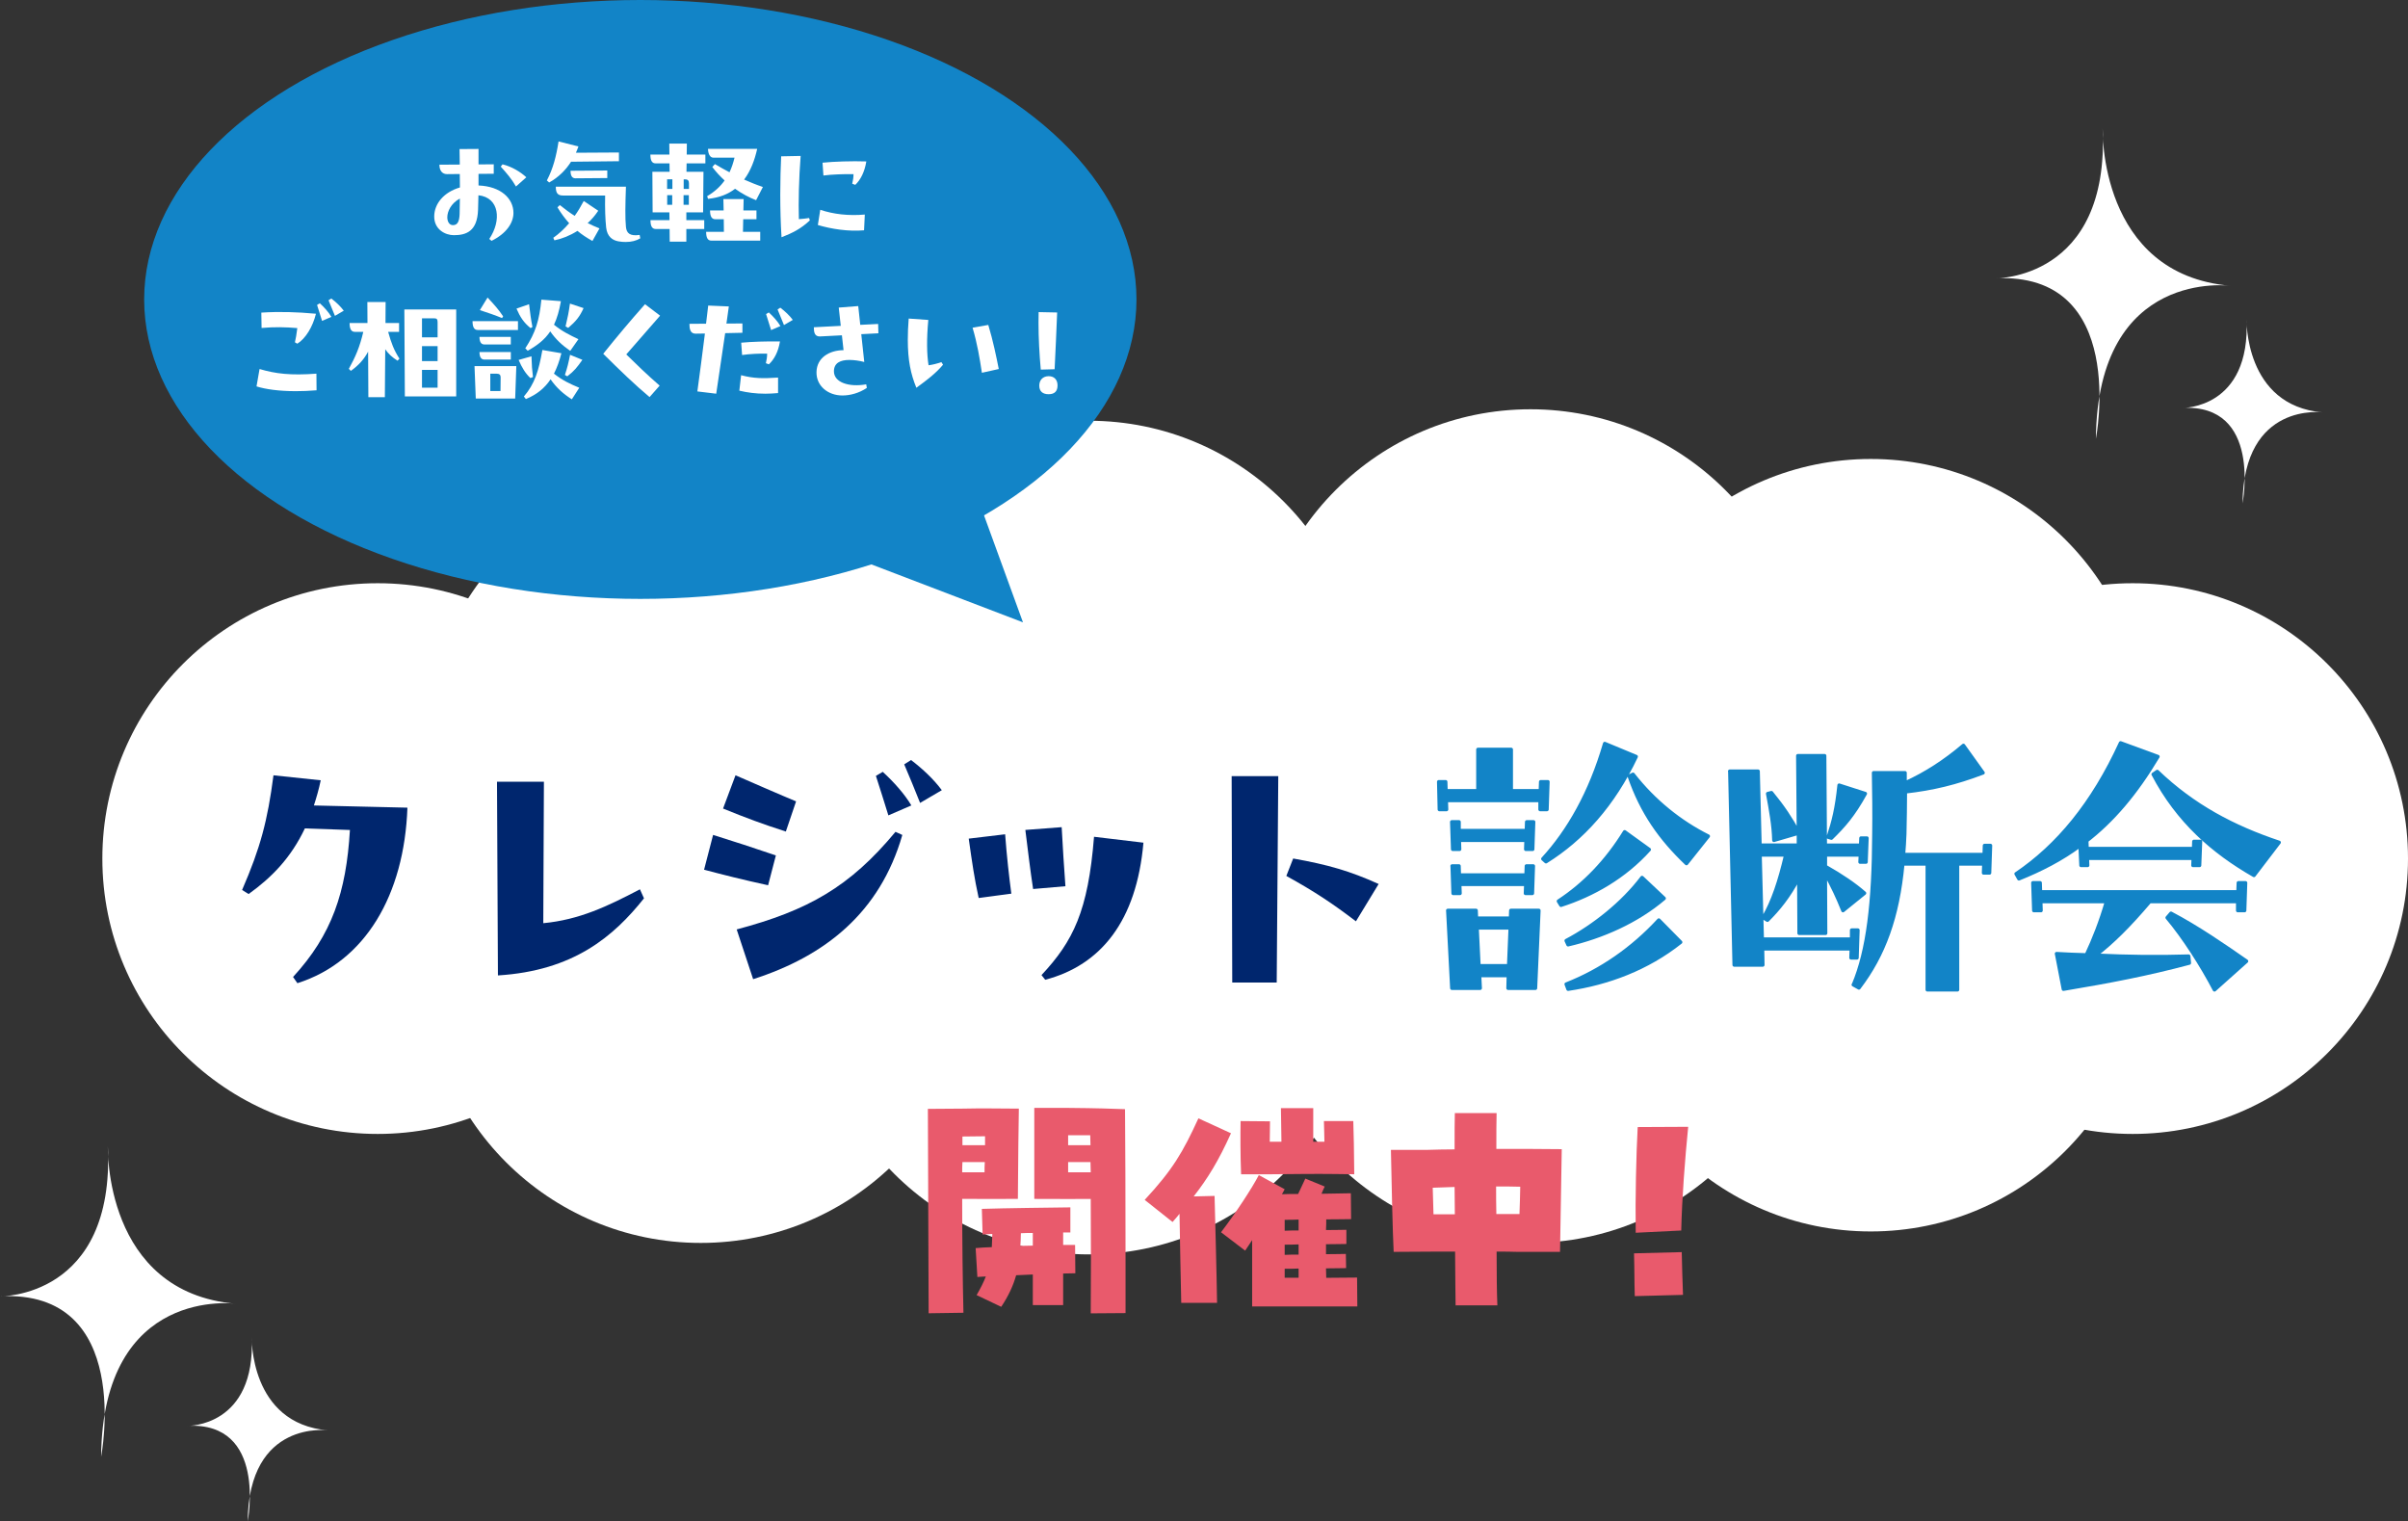
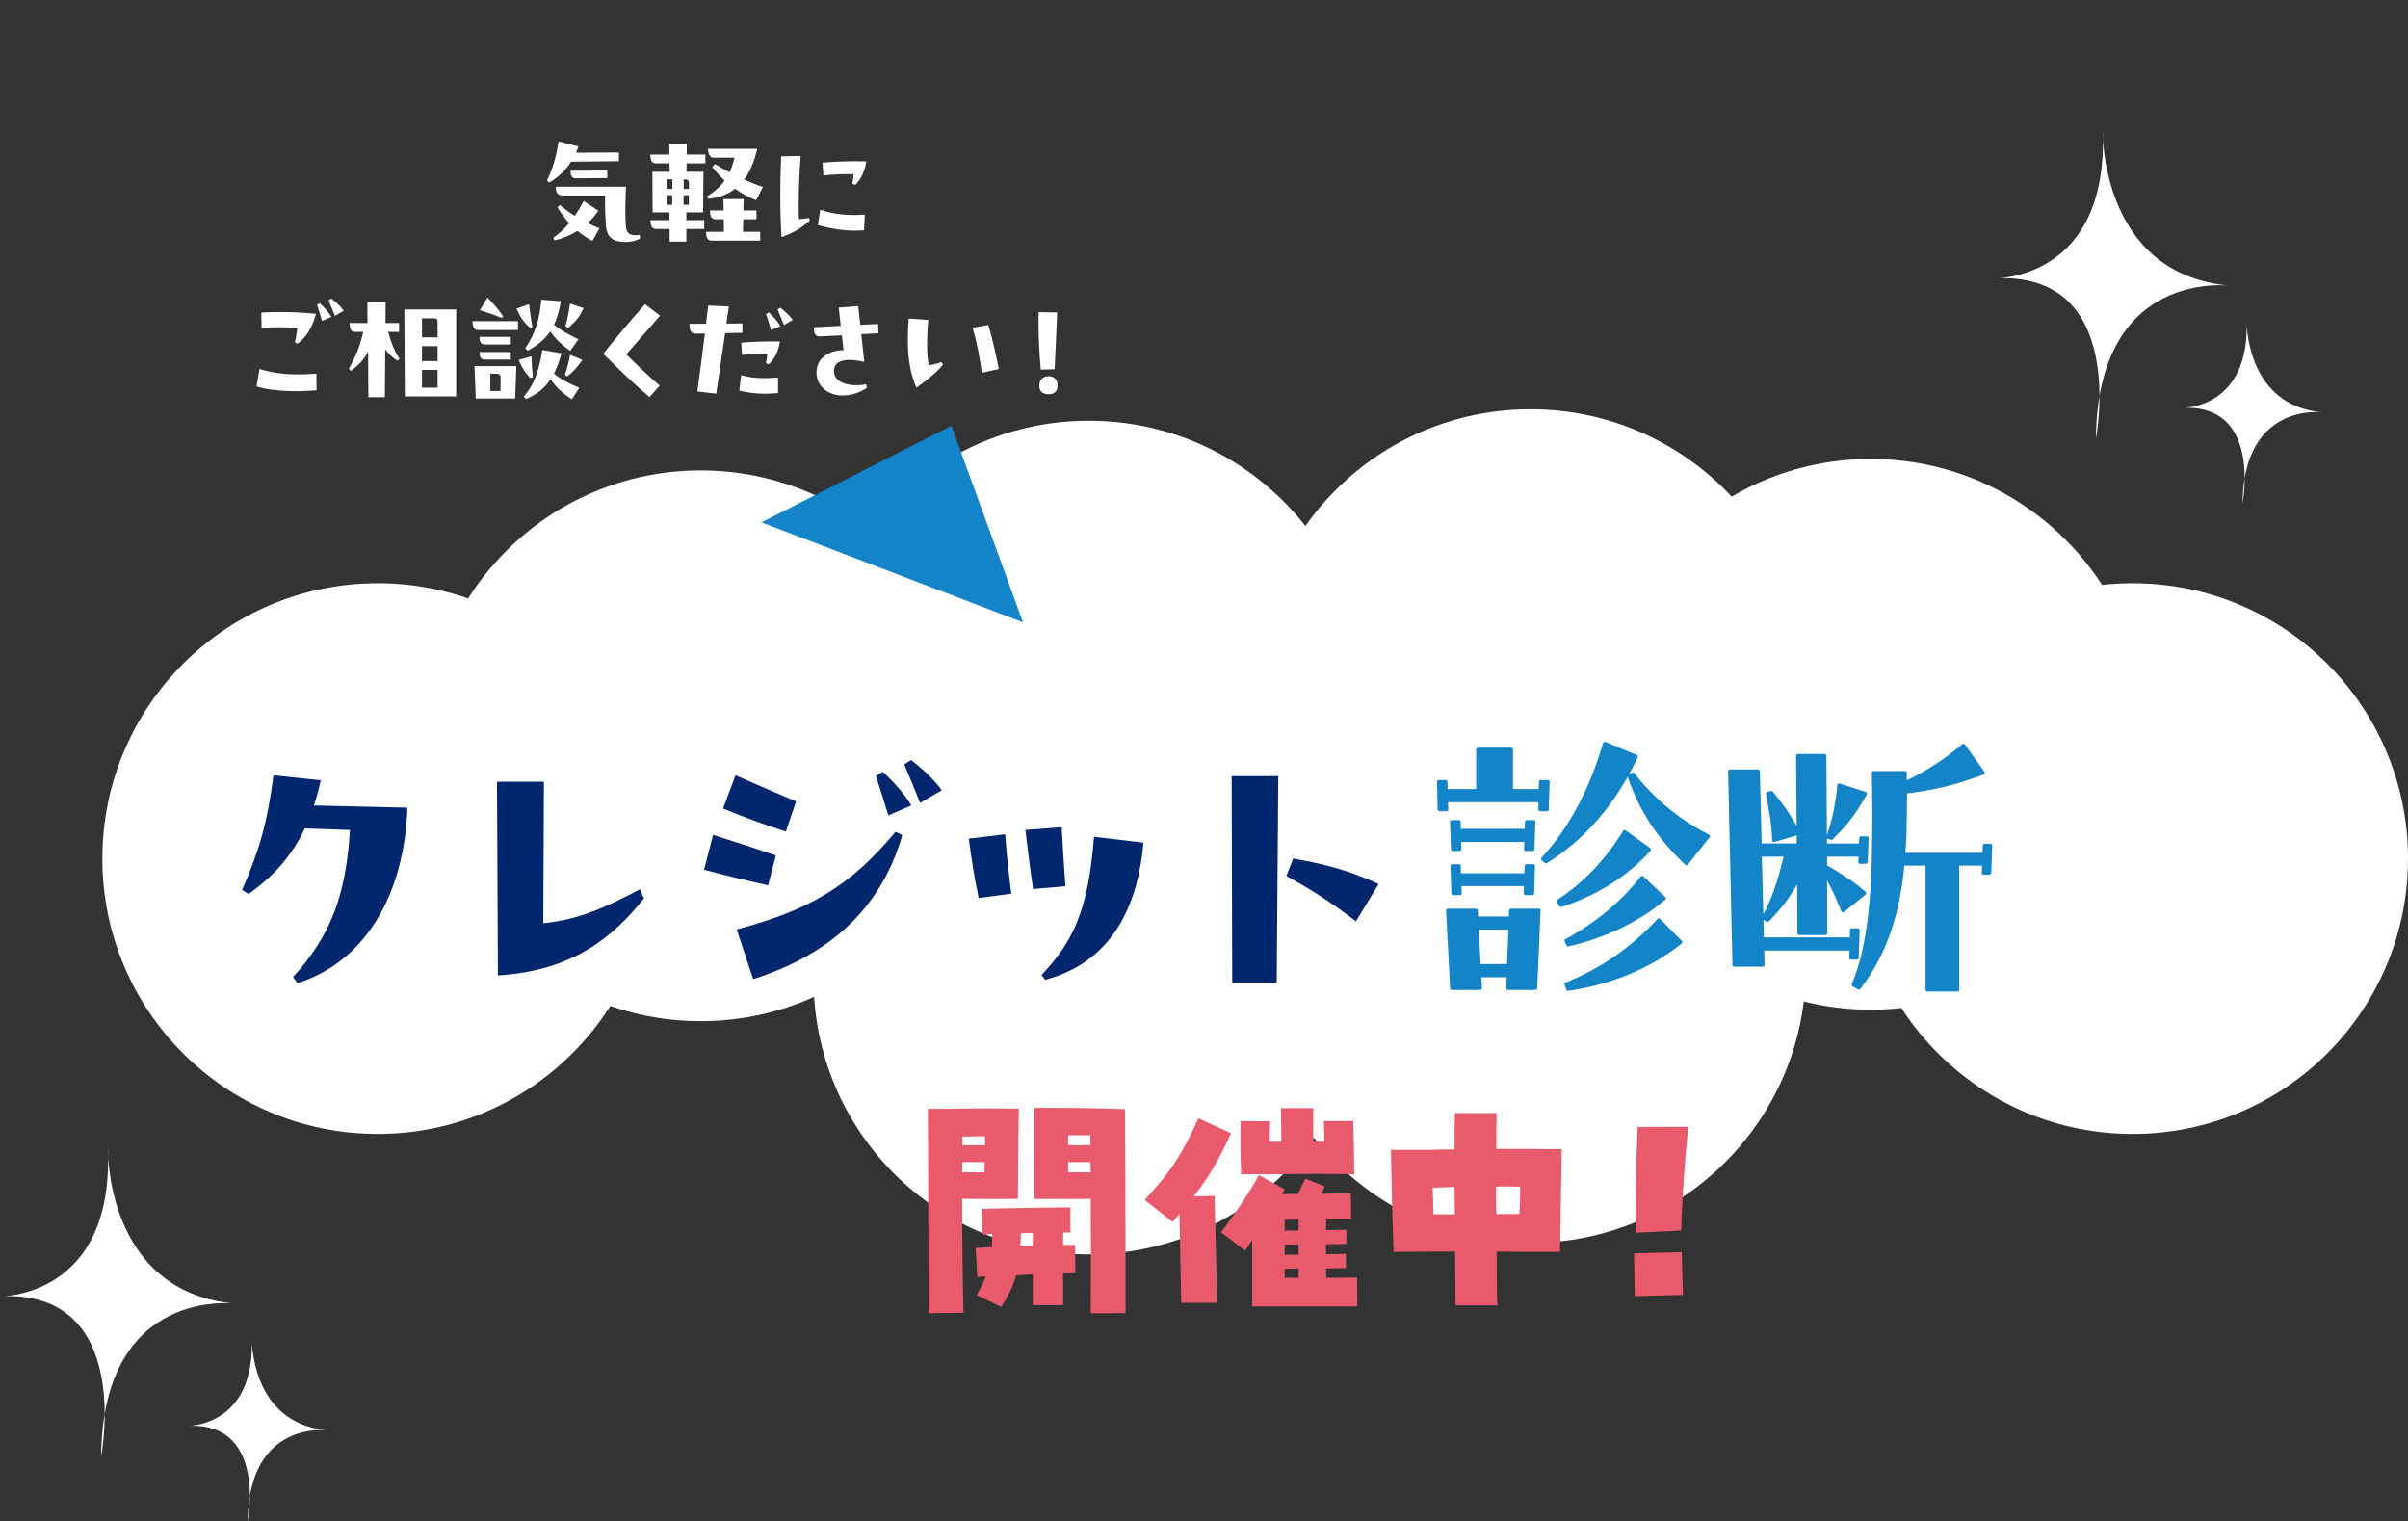
<svg xmlns="http://www.w3.org/2000/svg" id="_レイヤー_2" viewBox="0 0 570.75 360.57">
  <rect x="0" y="0" width="570.75" height="360.57" fill="#333333" stroke="none" />
  <defs>
    <style>.cls-1{fill:#e95a6c;}.cls-2{fill:#fff;}.cls-3{fill:#00266e;}.cls-4{stroke:#1284c7;stroke-linejoin:round;stroke-width:.84px;}.cls-4,.cls-5{fill:#1284c7;}</style>
  </defs>
  <g id="_クレジット診断">
    <path class="cls-2" d="M498.37,30.39s-1.03,34.68,30.37,37.35c0,0-31.58-4.39-31.97,36.27,0,0,7.83-39.73-23.96-38.04,0,0,27.28.53,25.56-35.58Z" />
    <path class="cls-2" d="M532.48,75.52s-.61,20.63,18.06,22.22c0,0-18.78-2.61-19.01,21.57,0,0,4.66-23.63-14.25-22.63,0,0,16.22.31,15.2-21.16Z" />
    <path class="cls-2" d="M25.56,271.65s-1.03,34.68,30.37,37.35c0,0-31.58-4.39-31.97,36.27,0,0,7.83-39.73-23.96-38.04,0,0,27.28.53,25.56-35.58Z" />
    <path class="cls-2" d="M59.66,316.78s-.61,20.63,18.06,22.22c0,0-18.78-2.61-19.01,21.57,0,0,4.66-23.63-14.25-22.63,0,0,16.22.31,15.2-21.16Z" />
    <circle class="cls-2" cx="89.52" cy="203.49" r="65.26" />
    <circle class="cls-2" cx="505.49" cy="203.49" r="65.26" />
-     <circle class="cls-2" cx="166.1" cy="229.32" r="65.26" />
    <circle class="cls-2" cx="258.09" cy="232.04" r="65.26" />
    <circle class="cls-2" cx="362.76" cy="229.32" r="65.26" />
-     <circle class="cls-2" cx="443.41" cy="226.6" r="65.26" />
    <circle class="cls-2" cx="166.1" cy="176.76" r="65.26" />
    <circle class="cls-2" cx="258.09" cy="164.98" r="65.26" />
    <circle class="cls-2" cx="362.76" cy="162.26" r="65.26" />
    <circle class="cls-2" cx="443.41" cy="174.04" r="65.26" />
    <path class="cls-3" d="M96.57,191.4c-.73,20.7-10.02,36.54-26.08,41.62l-1.03-1.47c9.21-10.02,12.6-20.04,13.48-34.84l-10.68-.37c-3.32,7-7.88,11.64-13.33,15.55l-1.55-.96c4.35-10.02,6.04-16.43,7.44-27.18l11.2,1.18c-.44,2.14-1.03,4.13-1.62,5.97l22.17.52Z" />
    <path class="cls-3" d="M152.64,212.91c-7.22,9.06-16.72,17.17-34.62,18.27l-.22-45.9h11.12l-.15,33.52c8.55-.81,15.17-3.98,22.91-8.03l.96,2.14Z" />
    <path class="cls-3" d="M169.02,197.88c6.11,1.92,8.32,2.65,14.88,4.86l-1.84,7.07c-6.12-1.33-10.68-2.5-15.18-3.68l2.14-8.25ZM174.32,183.74c1.84.81,11.64,5.08,14.37,6.19l-2.43,7.15c-5.31-1.7-9.65-3.31-14.88-5.45l2.95-7.88ZM174.61,220.28c16.94-4.5,26.82-10.09,37.64-23.13l1.62.74c-5.3,18.42-18.34,28.73-35.36,34.18l-3.9-11.79ZM210.56,193.24c-.96-3.09-1.92-6.19-2.95-9.35l1.62-.96c2.58,2.36,5.16,5.23,6.78,7.96l-5.45,2.36ZM218.08,190.29c-1.18-2.95-2.58-6.41-3.76-9.13l1.62-1.03c2.8,2.14,5.38,4.57,7.29,7.15l-5.16,3.02Z" />
    <path class="cls-3" d="M238.24,197.73c.37,5.08.96,10.24,1.47,14.07l-7.74,1.03c-1.03-4.71-1.55-8.32-2.36-14.07l8.62-1.03ZM251.64,196.04c.3,5.53.52,8.84.89,14l-7.66.66c-.67-4.42-1.25-9.21-1.84-14l8.62-.66ZM271.02,199.72c-1.62,18.56-10.09,29.03-23.28,32.49l-.88-1.11c7.51-8.03,11.05-15.17,12.45-32.78l11.71,1.4Z" />
    <path class="cls-3" d="M292.07,232.87l-.14-48.92h11.05l-.37,48.92h-10.54ZM321.39,218.36c-5.53-4.2-9.58-6.93-16.5-10.76l1.62-4.13c8.25,1.47,13.41,2.95,20.26,6.04l-5.38,8.84Z" />
    <path class="cls-4" d="M341.03,185.29h1.62l.07,2.14h7.59v-9.8h7.88v9.8h6.92l.08-2.14h1.69l-.22,6.56h-1.62v-2.14h-22.25l.07,2.14h-1.69l-.15-6.56ZM343.16,215.79h6.7l.08,1.84h8.1l.07-1.84h6.63l-.81,18.42h-6.48l.08-3.02h-6.85l.15,3.02h-6.7l-.96-18.42ZM344.12,194.8h1.7v2.06h15.98l.07-2.06h1.62l-.22,6.48h-1.62l.07-2.14h-15.84l.07,2.14h-1.62l-.22-6.48ZM344.19,205.25h1.62l.07,2.14h15.84l.08-2.14h1.62l-.22,6.48h-1.62l.08-2.14h-15.69l.08,2.14h-1.62l-.22-6.48ZM357.6,228.9l.37-8.99h-7.88l.44,8.99h7.07ZM365.7,203.56c6.11-6.63,11.27-15.69,14.66-27.33l7.44,3.09c-5.45,11.49-12.75,19.52-21.37,24.9l-.73-.66ZM369.39,213.58c6.11-3.98,11.42-9.51,15.69-16.43l5.82,4.2c-5.82,6.48-13.33,10.76-20.92,13.19l-.59-.95ZM371.23,222.94c6.56-3.46,13.41-8.91,17.97-14.95l5.23,4.93c-6.48,5.53-14.81,9.14-22.76,10.98l-.44-.96ZM371.23,233.25c8.25-3.24,15.69-8.4,21.95-15.18l5.16,5.23c-7.88,6.26-17.17,9.73-26.67,11.13l-.44-1.18ZM386.18,183.96l.88-.44c5.01,6.41,11.2,11.34,17.83,14.66l-5.16,6.48c-6.11-5.82-10.61-12.08-13.55-20.7Z" />
    <path class="cls-4" d="M409.99,182.79h6.71l.44,17.53h9.14v-2.87l-5.82,1.7c-.08-3.54-.74-7.07-1.47-11.05l.88-.22c2.95,3.61,4.42,5.9,6.41,9.43l-.15-18.19h6.34l.15,21.21h8.4l.08-1.69h1.4l-.22,5.67h-1.4l.08-1.69h-8.32v2.73c3.9,2.21,6.92,4.27,9.28,6.34l-5.09,4.12c-1.18-2.95-2.43-5.67-4.2-8.84l.07,14.22h-6.26l-.07-13.19c-2.43,4.57-4.79,7.44-7.44,10.09l-.96-.59c2.28-3.9,3.83-8.62,5.31-14.88h-6.12l.52,19.97h21.21v-2.14h1.47l-.22,6.56h-1.4l.08-2.14h-21.07l.07,3.83h-6.77l-1.03-45.89ZM433.34,198.4c1.25-3.76,1.99-6.7,2.58-12.3l6.19,1.99c-2.8,5.08-5.08,7.66-8.03,10.54l-.74-.22ZM439.31,233.4c3.46-8.18,4.79-19.52,4.86-35.8.07-4.93,0-9.94-.08-14.44h7.44v2.43c4.86-2.21,9.43-5.15,13.85-8.91l4.64,6.48c-6.41,2.43-11.86,3.76-18.42,4.5,0,3.24-.07,6.63-.14,10.02-.08,1.69-.15,3.24-.3,4.86h19.15l.07-2.14h1.4l-.22,6.48h-1.4l.07-2.14h-6.26v29.84h-7.15v-29.84h-5.82c-1.18,12.67-4.5,21.66-10.39,29.39l-1.33-.74Z" />
-     <path class="cls-4" d="M477.88,207.1c9.8-6.63,18.12-16.58,24.75-31.02l8.84,3.24c-5.23,8.77-10.76,15.25-17.09,20.11h.22l.07,1.69h25.27l.07-1.69h1.55l-.22,5.67h-1.55l.07-1.69h-25.12l.07,1.69h-1.55l-.22-4.71c-4.35,3.24-9.21,5.75-14.51,7.88l-.66-1.18ZM487.45,226.03c2.5.15,4.42.22,7.07.3,1.77-3.76,3.39-7.88,4.79-12.67h-15.62l.07,2.14h-1.69l-.22-6.56h1.7l.07,2.14h46.85l.08-2.14h1.69l-.22,6.56h-1.62v-2.14h-20.85c-5.01,5.89-8.77,9.58-12.82,12.74,8.03.37,14.66.44,22.03.22l.15,1.62c-9.94,2.65-18.78,4.34-29.83,6.19l-1.62-8.4ZM510.36,183.52l.96-.66c8.54,8.18,18.05,13.19,28.88,16.8l-5.96,7.81c-9.65-5.53-18.05-12.82-23.87-23.94ZM513.68,217.49l.89-1.03c6.33,3.32,12.82,7.81,17.9,11.35l-7.59,6.78c-2.95-5.67-7.29-12.45-11.2-17.09Z" />
    <path class="cls-1" d="M219.92,262.81l8.25-.06c5.07-.12,8.72,0,13.32,0-.06,4.01-.17,11.02-.23,21.39h-.47c-3.24,0-6.24.06-12.73,0,0,10.02.12,19.27.3,26.99l-8.25.12-.18-48.44ZM233.36,277.84c0-.83,0-1.65.06-2.42h-5.3c-.06.83-.06,1.59-.06,2.42h5.31ZM233.48,271.42v-2.12c-1.77,0-3.6.06-5.36.06v2.06h5.36ZM231.48,306.95c.94-1.65,1.65-3.01,2.18-4.42-.76.06-1.47.06-2,.12l-.41-6.84c1-.12,2.36-.17,3.83-.23.06-.94.06-1.94.12-3.12-.88.06-1.65.06-2.3.12l-.18-6.07c5.48-.18,16.27-.3,20.98-.36v5.95h-1.71v2.95h2.83l.06,6.72c-.71,0-1.71.06-2.89.06v7.48h-7.19v-7.25l-3.95.18c-.71,2.47-1.77,4.83-3.54,7.48l-5.83-2.77ZM244.8,295.23v-3.01c-.94,0-1.89,0-2.83.06,0,1.06-.06,2.06-.12,3,1,0,2-.06,2.95-.06ZM258.53,284.15c-3.01,0-6.31.06-12.79,0h-.59v-21.57h8.02c6.95.06,10.25.18,13.49.3.06,5.6.12,23.34.12,36.54v11.79l-8.25.06c.06-7.43.06-17.03,0-27.11ZM258.47,271.42c0-.77-.06-1.59-.06-2.36h-5.24v2.36h5.3ZM258.53,277.84c0-.83-.06-1.59-.06-2.42h-5.3v2.42h5.36Z" />
    <path class="cls-1" d="M279.57,287.68c-.53.65-1.06,1.3-1.65,1.94l-6.6-5.24c6.66-7.19,9.02-11.25,12.73-19.33l7.72,3.54c-2.95,6.54-5.48,10.66-8.84,14.97l4.95-.12c.06,2.3.53,19.92.59,25.34h-8.49c-.12-4.6-.3-14.97-.41-21.1ZM296.78,293.93c-.59.89-1.12,1.71-1.65,2.48l-5.72-4.36c3.6-4.71,7.37-10.49,8.96-13.55l6.13,3.36c-.17.3-.41.71-.65,1.18,1.24-.06,2.53-.06,3.83-.06.53-1.18,1.12-2.3,1.71-3.65l4.6,1.89c-.3.59-.53,1.12-.76,1.71,3.36-.06,6.13-.12,6.95-.12l.06,6.13c-.94,0-3.18.06-5.89.06,0,.65,0,1.53-.06,2.53,2.24,0,4.06-.06,4.83-.06v3.36c-1,0-2.77.06-4.83.06v2.36c2.18,0,3.95-.06,4.71-.06l.06,3.36c-.94,0-2.71.06-4.77.06,0,.76.06,1.53.06,2.24,2.42,0,4.83-.06,7.31-.06l.06,6.84h-24.93v-15.68ZM294.07,265.7l6.95.06c0,1.94-.06,3.42-.06,4.83h2.77c-.06-2.83-.06-5.01-.12-7.96h7.66v7.96h2.65c-.06-1.83-.06-3.54-.12-4.89h6.96c.12,3.3.17,6.78.23,12.61l-4.36-.06c-5.18-.06-8.66,0-15.62.06h-6.84c-.18-4.36-.18-9.37-.12-12.61ZM304.5,291.69c1-.06,2.12-.06,3.3-.06v-2.59c-1.12.06-2.24.06-3.3.06v2.59ZM304.5,297.41c1-.06,2.12-.06,3.3-.06v-2.42c-1.18.06-2.3.06-3.3.06v2.42ZM304.5,302.83h3.3v-2.18c-1.18.06-2.3.06-3.3.06v2.12Z" />
    <path class="cls-1" d="M329.68,272.53h8.55c2.06-.06,4.25-.12,6.54-.12,0-3.83,0-6.9.06-8.6h9.9c-.06,1.83-.06,4.83-.06,8.49,5.84,0,11.43,0,15.5.06l-.41,24.34h-10.08c-1.53-.06-3.24-.06-4.95-.06,0,5.31.06,9.9.18,12.73h-9.9c-.06-2.3-.06-7.07-.12-12.73h-4.84l-9.72.06c-.24-4.42-.53-17.56-.65-24.16ZM339.76,287.8h5.07c0-2.18-.06-4.36-.06-6.48-1.83.06-3.59.12-5.18.18.06,2.06.12,4.24.18,6.31ZM354.67,287.74h5.48c.06-2.29.18-4.65.18-6.48-1.83-.06-3.72-.06-5.72-.06,0,2.18,0,4.36.06,6.54Z" />
    <path class="cls-1" d="M387.29,297.05l11.32-.29c.12,4.01.12,6.13.3,10.13l-11.43.3c-.12-3.95-.06-6.13-.18-10.14ZM388.17,267.12l11.97-.06c-.77,7.78-1.47,16.8-1.65,24.58l-10.79.53c-.12-8.31.12-18.57.47-25.05Z" />
-     <ellipse class="cls-5" cx="151.77" cy="70.97" rx="117.6" ry="70.97" />
    <polyline class="cls-5" points="225.5 100.91 242.47 147.5 180.49 123.81" />
-     <path class="cls-2" d="M113.44,43.96c5.25.21,8.26,3.07,8.26,6.5,0,2.36-1.67,4.89-5.19,6.62l-.54-.45c2.95-4.36,2.42-9.82-2.57-10.35l-.09,3.46c-.18,5.07-2.78,6-5.73,6-2.03,0-4.66-1.34-4.66-4.42s2.36-5.82,6.09-6.89c0-1.07,0-2.15-.03-3.19l-3.01.03c-1.1,0-1.82-.77-1.82-2.24l4.83-.03c0-.78-.03-2.71-.06-3.67l4.5-.03v3.67l3.61-.03v2.24l-3.61.03v2.74ZM108.94,50.7c.03-1.01.06-2.27.06-3.64-2.09,1.1-2.98,3.07-2.98,4.42,0,1.01.45,1.88,1.34,1.88,1.04,0,1.52-.78,1.58-2.66ZM119.11,38.95c2.15.51,4.27,1.79,5.64,3.07l-2.45,2.18c-1.07-1.85-2.24-3.19-3.61-4.71l.42-.54Z" />
    <path class="cls-2" d="M146.71,38.21l-11.36.12c-1.19,1.88-2.95,3.7-5.19,4.92l-.54-.48c1.49-2.83,2.24-5.82,2.77-9.25l4.71,1.19c-.18.51-.36.98-.6,1.49l10.2-.06v2.06ZM141.79,49.96c-.74,1.1-1.58,2.09-2.5,2.92.83.42,1.76.83,2.8,1.25l-1.67,2.98c-1.34-.75-2.51-1.52-3.55-2.39-1.79,1.13-3.67,1.88-5.46,2.24l-.27-.6c1.31-.92,2.56-2.06,3.76-3.46-.98-1.1-1.91-2.33-2.77-3.76l.56-.54c1.25,1.01,2.39,1.85,3.52,2.56.74-1.01,1.46-2.21,2.15-3.52l3.43,2.3ZM151.75,56.49c-.93.57-2.09.86-3.43.86-.54,0-1.13-.03-1.73-.15-1.4-.24-2.68-1.1-2.92-3.28-.21-2-.3-4.48-.24-7.58h-9.99c-1.31,0-1.7-.65-1.7-2.09h16.62c-.15,4.24-.21,7.46,0,9.52.15,1.52.95,2.24,3.25,1.91l.15.8ZM143.94,42.2l-7.55.06c-.84,0-1.16-.69-1.16-1.79l8.71-.06v1.79Z" />
    <path class="cls-2" d="M158.62,34.03h4.18l-.03,2.6h4.42v2.09h-4.45l-.03,2h4.03l-.09,9.61h-3.97v1.85h4.24v2.09h-4.24v3.01h-3.94l-.03-3.01h-3.28c-.83,0-1.25-.6-1.25-2.09h4.51l-.03-1.85h-3.97l-.06-9.61h4.09l-.03-2h-3.28c-.83,0-1.25-.59-1.25-2.09h4.51l-.03-2.6ZM159.37,44.77v-2.27h-1.25v2.27h1.25ZM158.14,46.26v2.27h1.19v-2.27h-1.19ZM162.02,46.26v2.27h1.25v-2.27h-1.25ZM163.3,44.77v-1.28c0-.65-.21-.98-.92-.98h-.33v2.27h1.25ZM179.29,51.96h-3.13l-.06,2.98h4.09v2.09h-11.57c-.83,0-1.25-.6-1.25-2.09h4.21l-.03-2.98h-2c-.83,0-1.25-.63-1.25-2.09h3.22l-.06-2.68h4.8l-.06,2.68h3.1v2.09ZM167.6,46.5c1.82-1.07,3.16-2.33,4.15-3.73-1.01-.92-2.03-2-2.92-3.19l.62-.69c1.19.72,2.33,1.34,3.46,1.94.51-1.07.89-2.24,1.19-3.46h-5.01c-.83,0-1.25-.95-1.28-2.09h11.66c-.59,2.62-1.52,5.19-3.1,7.28,1.43.63,2.86,1.22,4.45,1.76l-1.61,3.13c-1.55-.6-3.28-1.49-4.98-2.71-1.61,1.25-3.7,2.12-6.41,2.39l-.21-.63Z" />
    <path class="cls-2" d="M191.77,51.66l.18.57c-2.12,2-4.09,2.98-6.71,4-.21-3.22-.3-6.77-.3-10.14s.09-6.53.21-9.04l4.62-.09c-.42,5.34-.54,11.04-.42,14.98.86-.06,1.73-.15,2.42-.27ZM194.42,49.72c3.19,1.07,6.71,1.46,10.56,1.13l-.18,3.73c-3.7.33-7.72-.3-10.95-1.25l.57-3.61ZM195.17,41.6l-.21-3.04c2.6-.27,6.98-.42,10.38-.3-.42,2.54-1.37,4.36-2.62,5.55l-.72-.27c.18-.77.3-1.49.3-2.27-2.03-.03-5.22.06-7.13.33Z" />
    <path class="cls-2" d="M61.52,87.46c3.82,1.13,7.34,1.55,13.48,1.1l.03,3.94c-1.73.15-3.4.21-4.92.21-3.97,0-7.16-.45-9.31-1.13l.72-4.12ZM62,77.73l-.06-3.64c4.36-.27,8.41-.15,12.95.27-.78,3.13-2.45,5.87-4.42,7.1l-.57-.33c.18-.8.39-1.82.57-3.37-2.86-.24-5.34-.3-8.47-.03ZM76.34,76.06c-.39-1.25-.77-2.51-1.19-3.79l.66-.39c1.04.95,2.09,2.12,2.74,3.22l-2.21.95ZM79.39,74.87c-.51-1.25-1.1-2.71-1.52-3.7l.66-.42c1.13.86,2.18,1.85,2.95,2.89l-2.09,1.22Z" />
    <path class="cls-2" d="M94.59,76.57v2.09h-2.59c.77,2.71,1.34,4.27,2.68,6.35l-.45.48c-1.28-.8-2.18-1.64-2.92-2.71l-.09,11.36h-3.91l-.06-10.8c-.93,1.76-2.18,3.19-4.09,4.56l-.48-.48c1.58-2.86,2.57-5.13,3.43-8.77h-2c-.83,0-1.25-.63-1.25-2.09h4.24l-.03-4.98h4.33l-.03,4.98h3.22ZM108.13,73.35v20.61h-12.17l-.12-20.61h12.29ZM100.02,75.44v4.51h3.7v-3.58c0-.68-.18-.92-.74-.92h-2.95ZM103.72,82.03h-3.7v3.55h3.7v-3.55ZM100.02,87.67v4.21h3.7v-4.21h-3.7Z" />
    <path class="cls-2" d="M122.77,78.21h-9.52c-.83,0-1.25-.63-1.25-2.09h10.77v2.09ZM112.48,86.77h9.9l-.27,7.69h-9.34l-.3-7.69ZM121.07,79.85v1.79h-6.26c-.84,0-1.16-.71-1.16-1.79h7.43ZM121.07,85.22h-6.26c-.84,0-1.16-.72-1.16-1.79h7.43v1.79ZM118.99,75.38c-1.73-.71-3.25-1.22-5.25-1.88l1.82-2.98c1.64,1.73,2.63,2.86,3.7,4.47l-.27.39ZM116.21,88.56v4.12h2.42l.03-3.25c0-.54-.24-.86-.89-.86h-1.55ZM125.76,77.76c-1.61-1.28-2.48-2.62-3.34-4.62l2.98-1.04c.27,2.21.42,3.43.8,5.4l-.45.27ZM125.73,89.61c-1.19-1.1-2.06-2.54-2.8-4.3l3.04-.87c.06,2.15.15,3.25.36,4.92l-.6.24ZM133.06,83.73c-.45,1.79-1.04,3.43-1.76,4.83,2.12,1.67,3.88,2.45,6,3.34l-1.76,2.74c-1.97-1.25-3.61-2.68-5.04-4.74-1.37,2.06-3.25,3.61-5.85,4.68l-.48-.6c2.6-3.04,3.52-6.14,4.39-11.03l4.5.77ZM124.5,82.56c2.45-3.7,3.34-6.71,3.82-11.54l4.63.36c-.39,2.24-.92,4.06-1.64,5.58,1.94,1.58,3.73,2.45,5.79,3.43l-1.94,2.77c-1.88-1.31-3.4-2.68-4.74-4.62-1.25,1.88-2.95,3.25-5.34,4.59l-.57-.57ZM133.9,88.86c.6-1.85.83-2.8,1.22-4.77l2.92,1.19c-1.28,1.82-1.94,2.65-3.58,3.91l-.57-.33ZM138.32,73.02c-.9,2.03-1.85,3.16-3.64,4.69l-.63-.36c.54-2.27.75-3.28,1.04-5.4l3.22,1.07Z" />
    <path class="cls-2" d="M156.46,74.81l-8.02,9.19c2.57,2.51,4.83,4.72,7.91,7.4l-2.39,2.71c-3.46-2.89-7.07-6.38-10.98-10.26,3.34-4.15,6.02-7.37,9.9-11.75l3.58,2.72Z" />
    <path class="cls-2" d="M175.97,76.66v2.21l-4.09.09c-.75,5.13-1.49,10.23-2.12,14.35l-4.47-.54c.54-4,1.19-8.89,1.79-13.72l-2.18.03c-1.31.03-1.49-1.16-1.49-2.33l3.94-.03c.18-1.43.36-2.89.51-4.3l4.89.21c-.18,1.34-.36,2.69-.57,4.06l3.79-.03ZM175.65,88.92c3.01.8,5.19.8,8.77.57v3.67c-1.07.09-2.09.15-3.01.15-2.3,0-4.27-.27-6.17-.72l.42-3.67ZM175.68,81.22c2.6-.24,5.79-.33,9.19-.3-.42,2.53-1.37,4.24-2.63,5.43l-.71-.27c.18-.77.3-1.49.3-2.27-1.79-.03-4.06.06-5.94.33l-.21-2.92ZM182.24,74.06c1.04.95,2.09,2.12,2.74,3.22l-2.21.95c-.39-1.25-.77-2.5-1.19-3.79l.65-.39ZM184.96,72.93c1.13.86,2.18,1.85,2.95,2.89l-2.09,1.22c-.51-1.25-1.1-2.71-1.52-3.7l.66-.42Z" />
    <path class="cls-2" d="M205.31,91.1l.15.84c-1.88,1.25-3.97,1.79-5.79,1.79-3.46,0-6.23-2.3-6.14-5.58.09-3.37,3.01-5.13,6.41-5.16l-.39-3.52-5.22.27c-1.28.03-1.43-1.07-1.43-2.18l6.38-.33-.48-4.33,4.62-.36.48,4.45,4.24-.21.06,2.21-4.06.21.71,6.59c-1.16-.3-2.42-.48-3.55-.48-2.03,0-3.61.65-3.64,2.65-.03,2.71,3.61,3.85,7.64,3.13Z" />
    <path class="cls-2" d="M223.13,85.82l.39.62c-1.67,2-3.73,3.58-6.32,5.46-1.34-3.25-2.03-6.53-2.03-11.36,0-1.52.06-3.19.21-5.04l4.65.33c-.42,4.54-.36,8.17.06,10.74.92-.12,1.82-.33,3.04-.74ZM234.25,77.02c1.13,3.76,1.88,7.4,2.48,10.44l-4,.89c-.51-3.4-1.1-6.95-2.21-10.68l3.73-.66Z" />
    <path class="cls-2" d="M246.69,87.61c-.33-3.61-.54-7.49-.54-11.13,0-.86,0-1.7.03-2.51l4.39.09c-.24,5.91-.33,7.88-.6,13.45l-3.28.09ZM246.33,91.4c0-1.28.8-2.21,2.18-2.24,1.34-.03,2.15.83,2.15,2.18s-.66,2.09-2.12,2.09c-1.37,0-2.21-.66-2.21-2.03Z" />
  </g>
</svg>